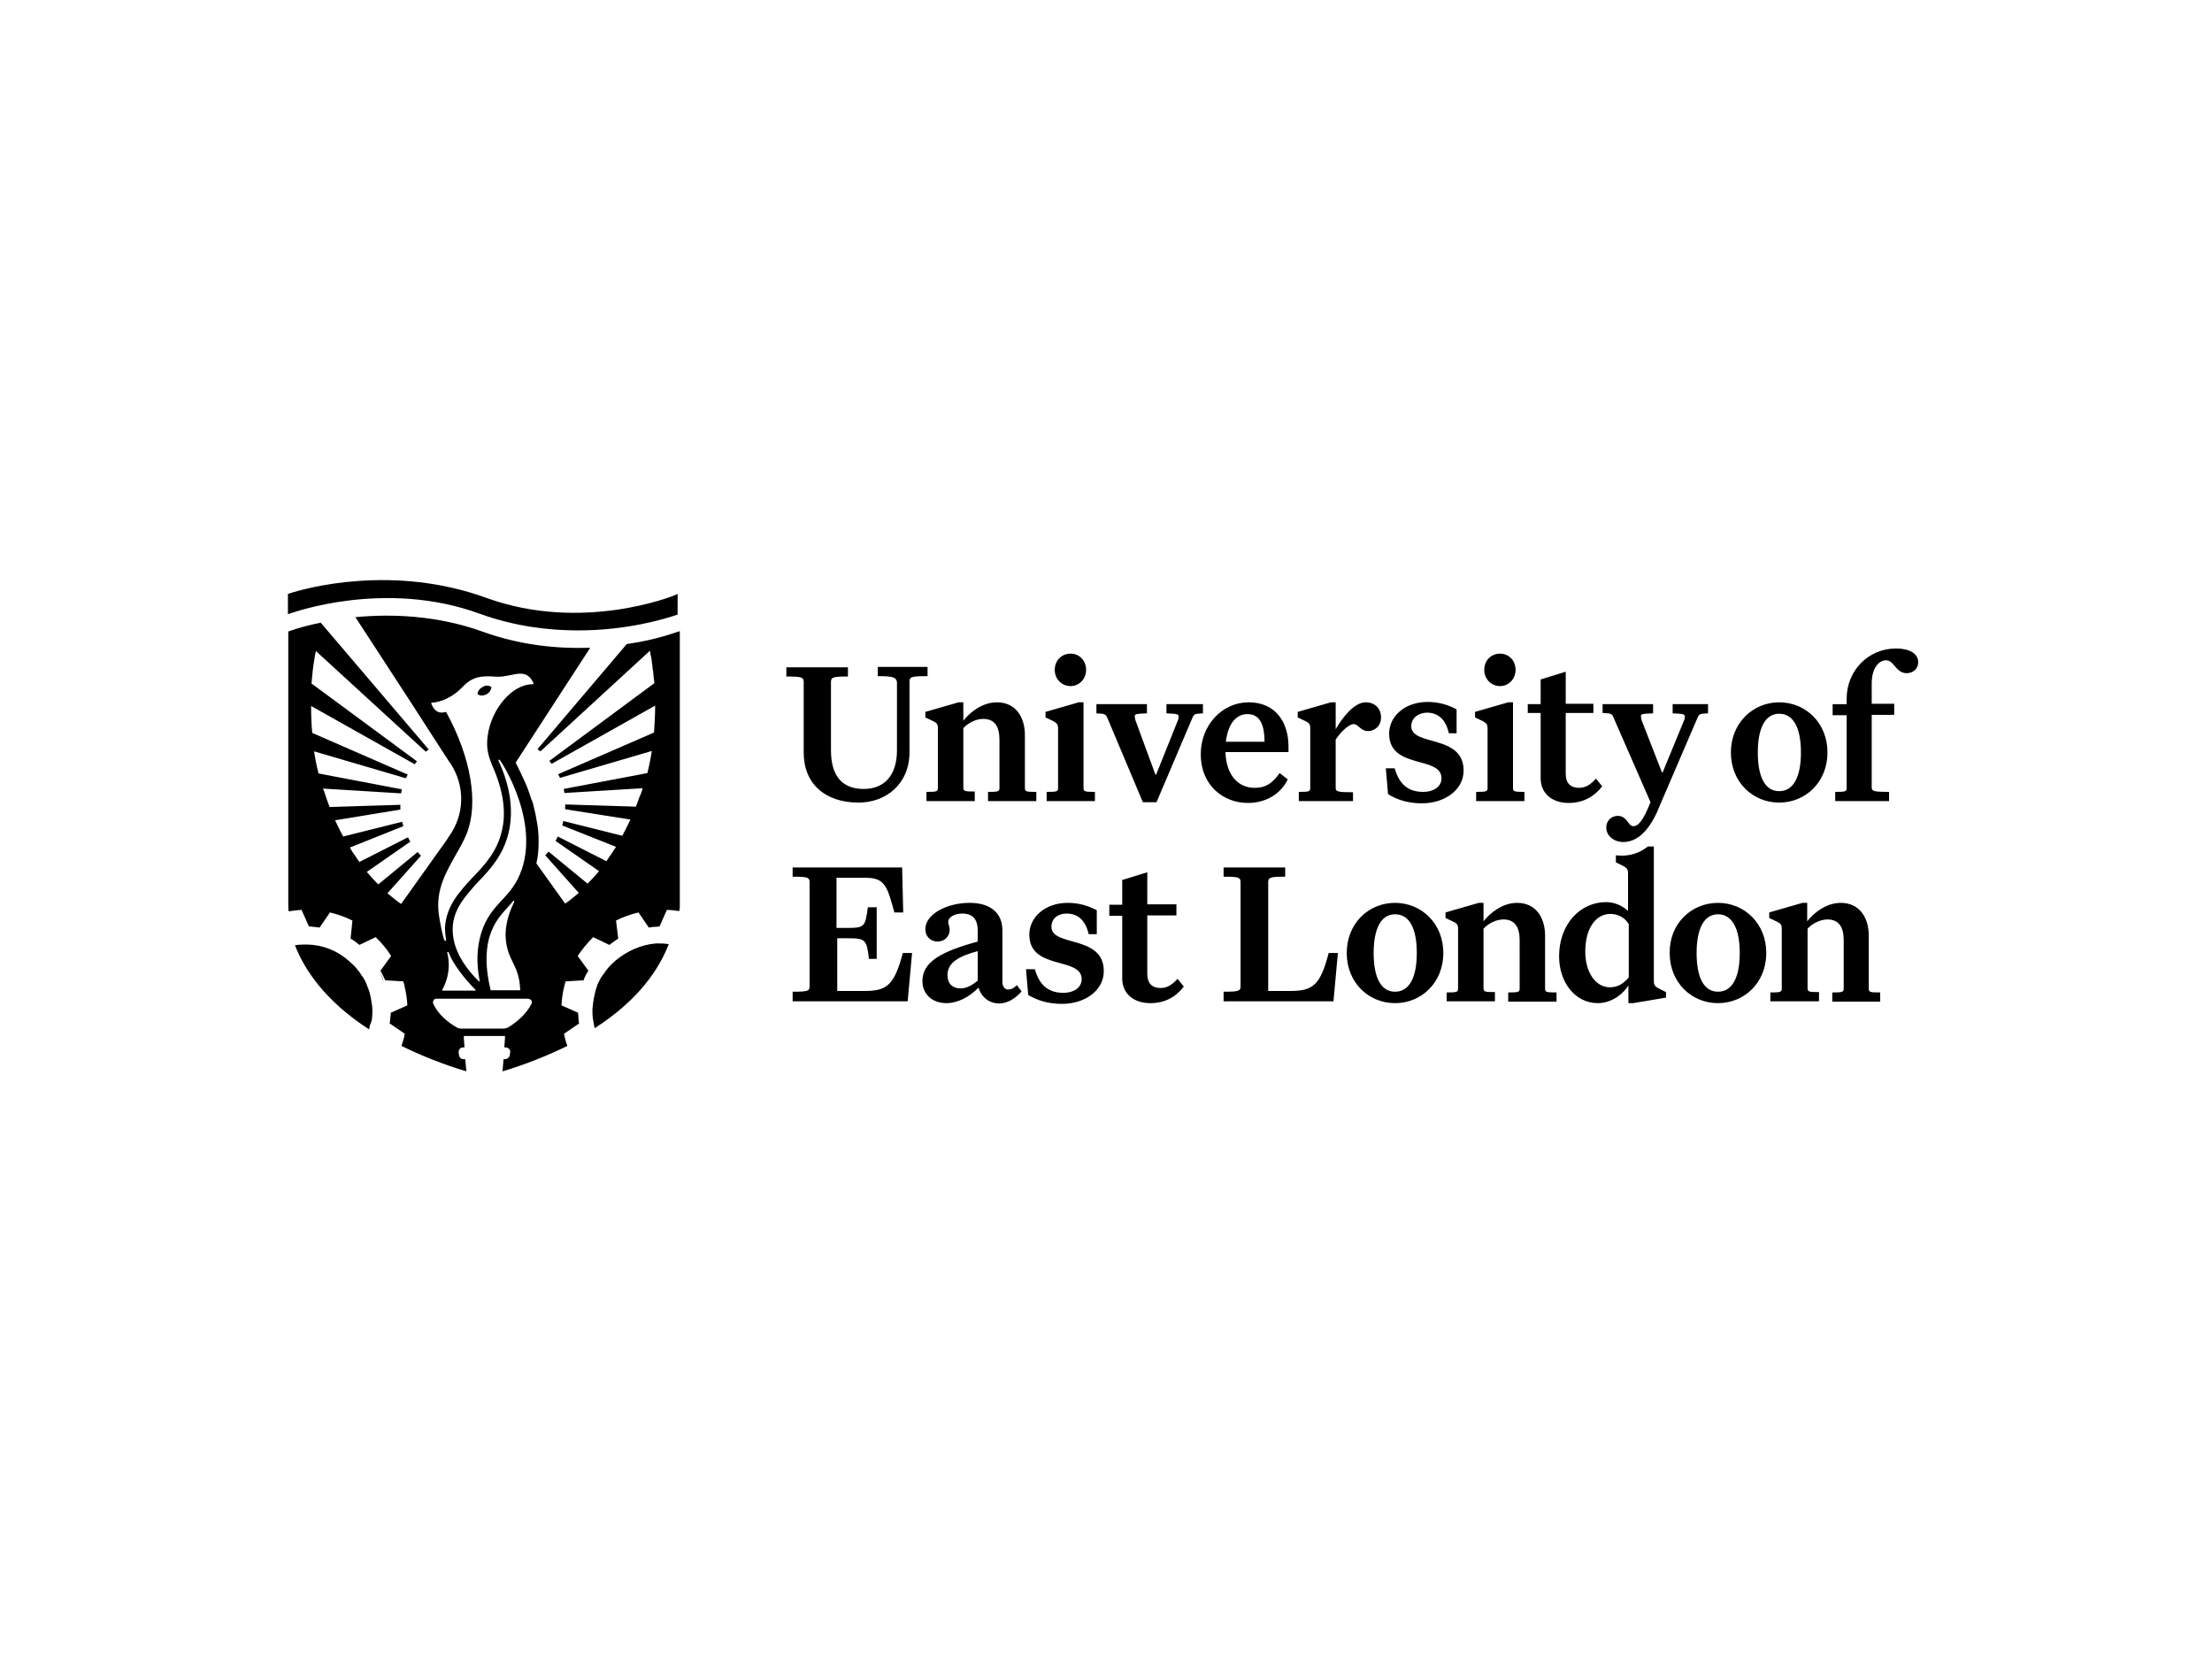
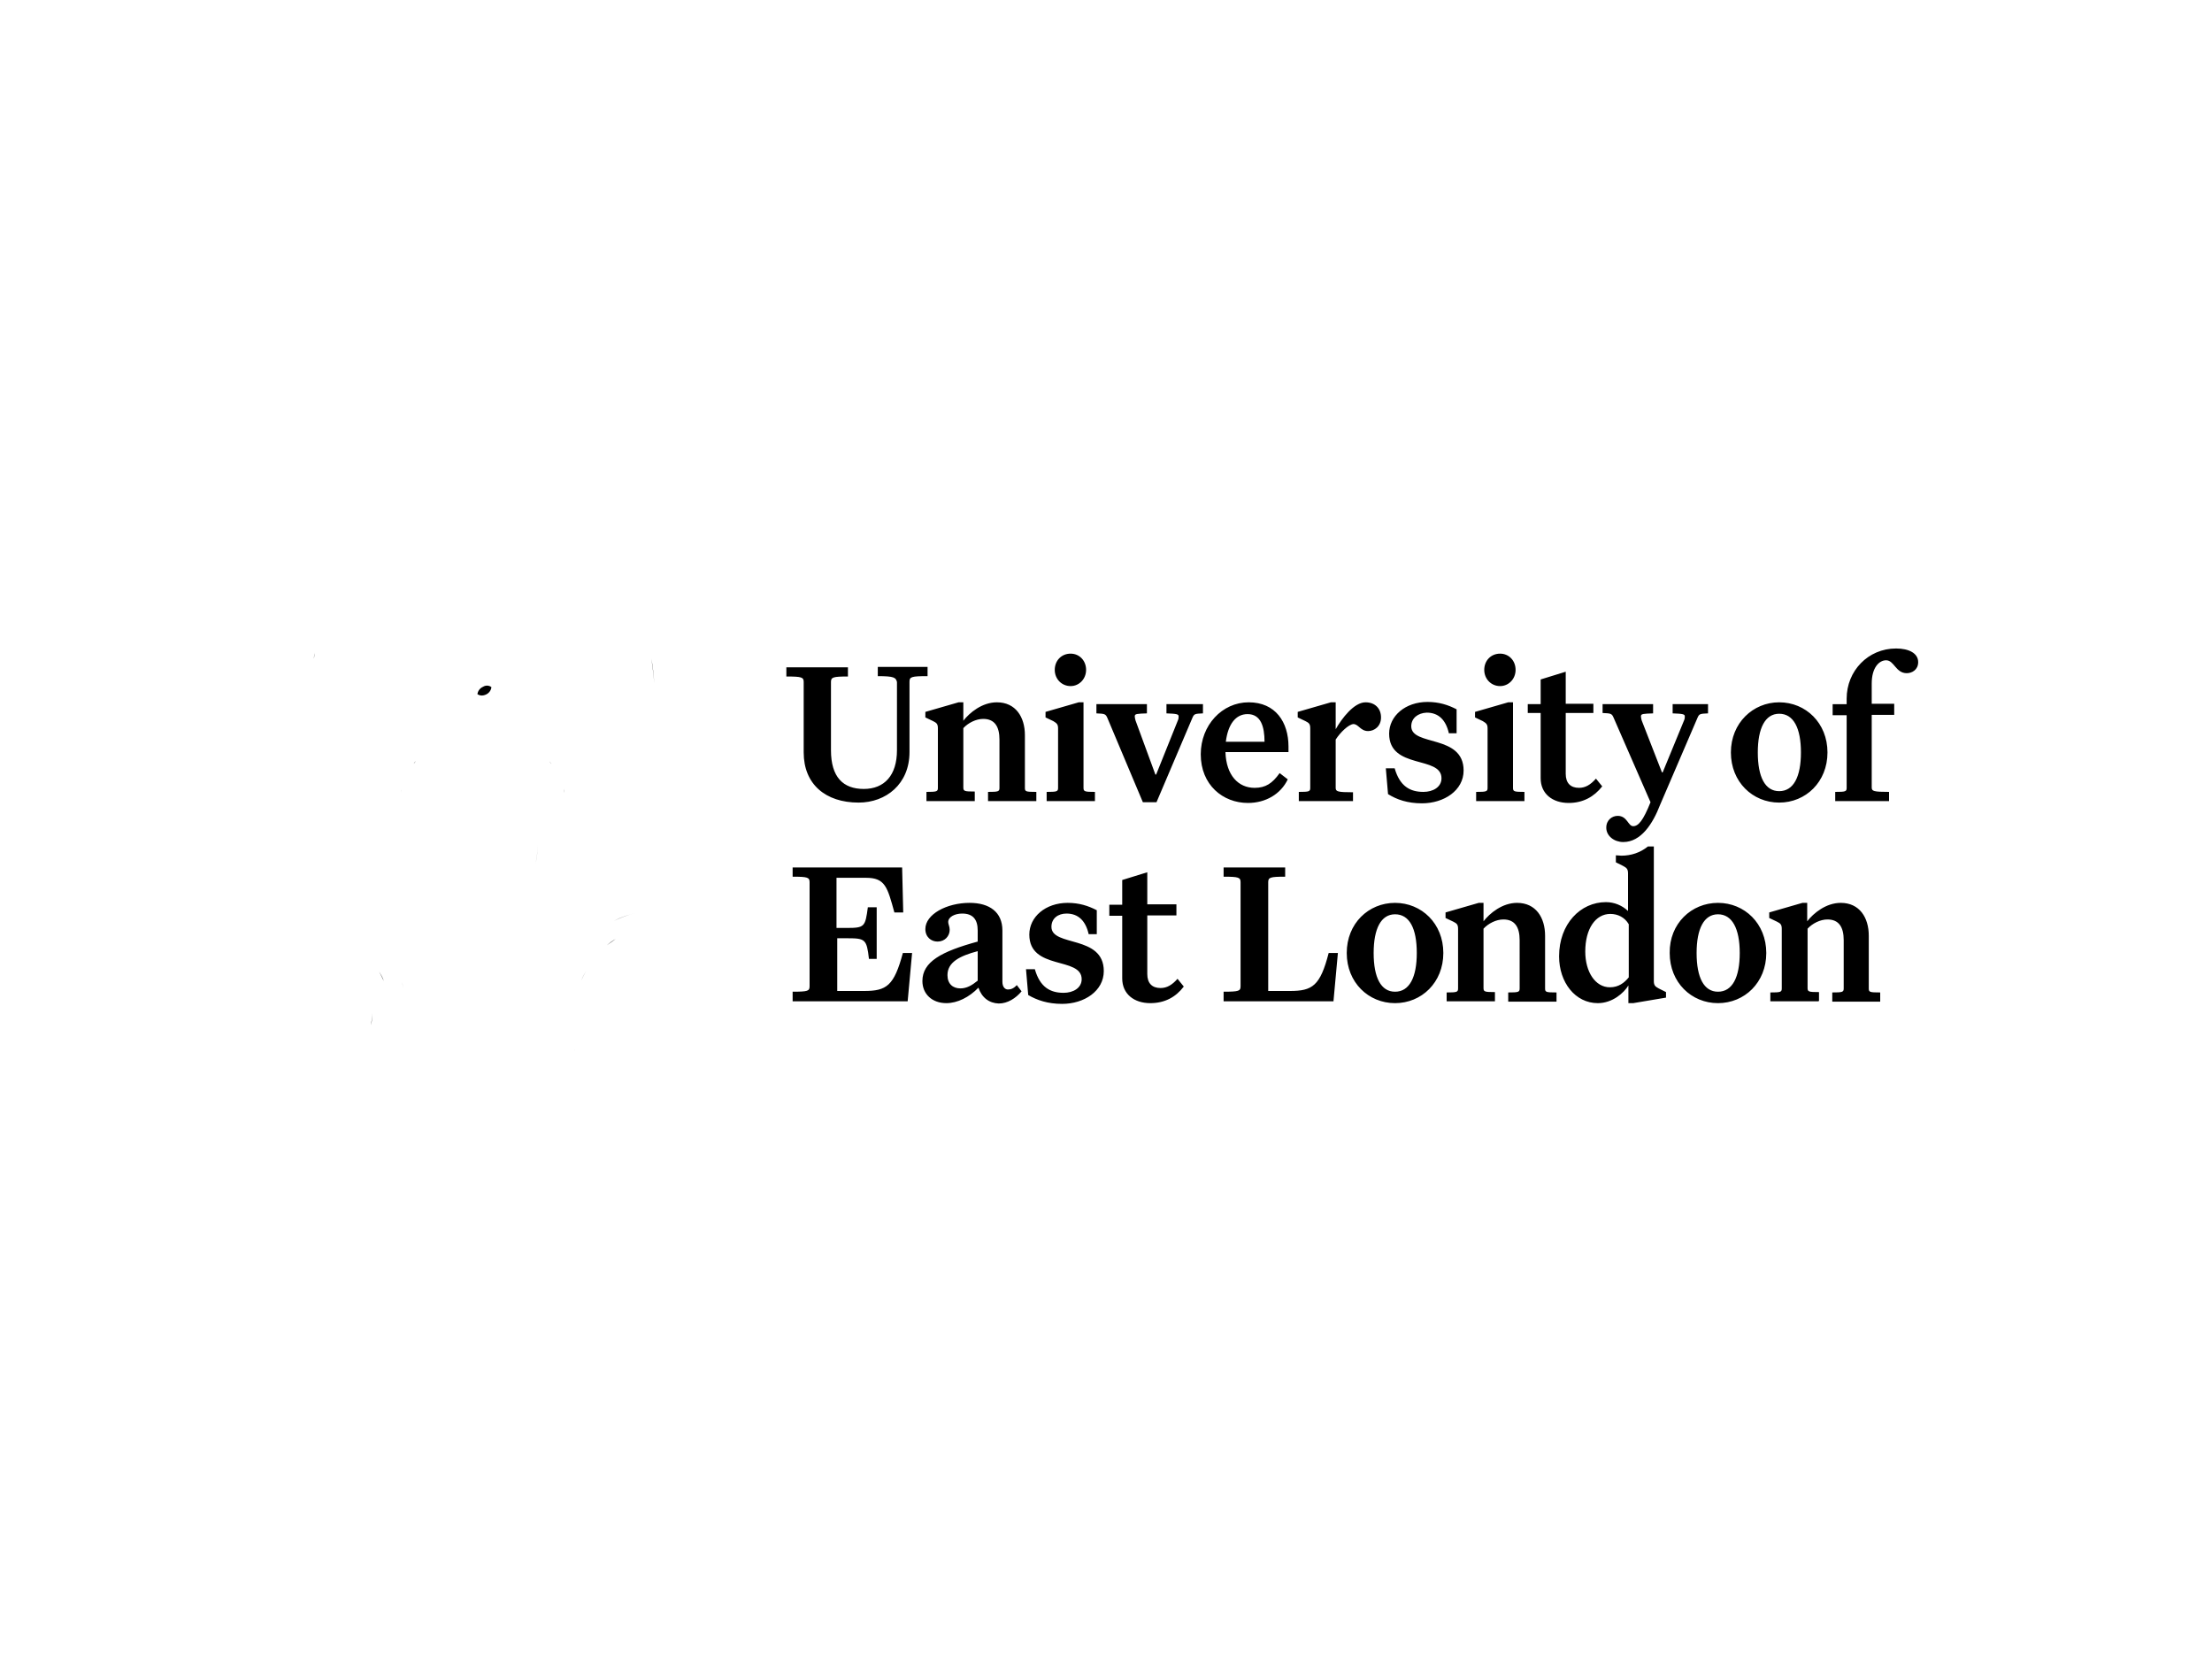
<svg xmlns="http://www.w3.org/2000/svg" xmlns:xlink="http://www.w3.org/1999/xlink" version="1.0" id="katman_1" x="0px" y="0px" viewBox="0 0 600 450" style="enable-background:new 0 0 600 450;" xml:space="preserve">
  <style type="text/css">
	.st0{clip-path:url(#SVGID_00000108309020650034674790000013549390101642364304_);}
</style>
  <g>
    <path d="M440.3,228.4c-2.4,0-4.6-1.6-4.6-3.9c0-2.1,1.6-3.2,3.1-3.2c2.6,0,2.8,2.8,4.2,2.8c1.4,0,2.7-1.5,4.7-6.5l-10-22.9   c-0.5-1.2-0.8-1.2-3-1.3V191h13.7v2.5c-2.7,0.1-3.3,0.1-3.3,0.8c0,0.3,0.1,0.7,0.2,1.1l5.5,14.1h0.2l5.8-14.1   c0.2-0.4,0.2-0.8,0.2-1.1c0-0.6-0.6-0.7-3.3-0.8V191h9.6v2.5c-2.2,0.1-2.4,0.1-2.9,1.3l-10.1,23.5   C448.3,223.5,445.1,228.4,440.3,228.4L440.3,228.4z M245,247.5h-2.4c-1.9-6.9-2.5-9.4-7.7-9.4h-8v13.6h2.8c4.8,0,5-0.3,5.7-5.6h2.4   v14h-2.1c-0.6-5.3-1-5.6-5.8-5.6h-2.8v14.3h7.3c6.1,0,8.1-1.4,10.5-10.3h2.5l-1.2,13.1h-31.2V269c4.2,0,4.6-0.2,4.6-1.5v-28.2   c0-1.3-0.5-1.5-4.6-1.5v-2.5h29.7L245,247.5z M265.4,267.9c-2.5,2.6-5.7,4.2-8.7,4.2c-3.9,0-6.5-2.5-6.5-6c0-5.2,5.1-8,15-10.7v-3   c0-3-1.3-4.6-4.2-4.6c-2,0-3.8,0.9-3.8,2.3c0,0.6,0.4,1.2,0.4,2.1c0,1.7-1.3,3.2-3.3,3.2c-1.7,0-3.3-1.2-3.3-3.4   c0-4,5.8-7.1,12-7.1c5.4,0,8.9,2.5,8.9,7.5v13.9c0,1.4,0.7,2.1,1.5,2.1c0.8,0,1.6-0.3,2.4-1.2l1.3,1.7c-1.6,1.9-3.8,3.3-6.2,3.3   C268.3,272.1,266.3,270.6,265.4,267.9L265.4,267.9z M257,264.5c0,2.4,1.5,3.6,3.5,3.6c1.7,0,3.1-0.8,4.7-2.1v-8   C260.3,259.3,257,261,257,264.5L257,264.5z M285.2,251.4c0,5.5,14.2,2.1,14.2,12c0,5.4-5.3,8.9-11.3,8.9c-3.9,0-6.8-1-9.2-2.4   l-0.6-7h2.4c1.4,4.9,4.2,6.4,7.8,6.4c2.6,0,4.9-1.3,4.9-3.7c0-6.2-14.2-2.3-14.2-12.1c0-4.8,4.4-8.6,10.4-8.6c3.1,0,5.6,0.8,7.9,2   v6.5h-2.2c-0.8-3.6-2.8-5.6-6-5.6C287,247.8,285.2,249.1,285.2,251.4L285.2,251.4z M312,272.1c-4.4,0-7.6-2.5-7.6-6.7v-17h-3.5v-3   h3.5v-6.7l6.8-2.1v8.7h7.9v3h-7.9v15.9c0,2.5,1.3,3.8,3.6,3.8c1.7,0,3.1-0.8,4.6-2.5l1.7,2.1C318.9,270.5,315.9,272.1,312,272.1   L312,272.1z M361.7,271.6h-29.8V269c4.2,0,4.6-0.2,4.6-1.5v-28.2c0-1.3-0.5-1.5-4.6-1.5v-2.5h16.7v2.5c-4.1,0-4.6,0.2-4.6,1.5v29.5   h5.9c6.1,0,8.2-1.4,10.5-10.3h2.5L361.7,271.6z M378.4,244.9c7.2,0,13.1,5.6,13.1,13.6c0,8-5.9,13.6-13.1,13.6   c-7.2,0-13.1-5.6-13.1-13.6C365.3,250.5,371.2,244.9,378.4,244.9L378.4,244.9z M378.4,248c-3.8,0-5.8,3.9-5.8,10.5   c0,6.7,2,10.5,5.8,10.5c3.9,0,5.9-3.9,5.9-10.5C384.3,251.8,382.3,248,378.4,248L378.4,248z M405.5,271.6h-13.1v-2.4   c2.8,0,3.1-0.1,3.1-1.1V252c0-1.2-0.3-1.5-1.3-2l-2.1-1v-1.5l9-2.6h1.3v5c1.7-2.2,5.1-5,9.1-5c5.1,0,7.6,4,7.6,8.9v14.3   c0,1,0.2,1.1,3.1,1.1v2.5h-13.1v-2.5c2.8,0,3.1-0.1,3.1-1.1V255c0-3.5-1.3-5.6-4.4-5.6c-2,0-4.1,1.1-5.4,2.5v16.1   c0,1,0.3,1.1,3.1,1.1L405.5,271.6L405.5,271.6z M466,244.9c7.2,0,13.1,5.6,13.1,13.6c0,8-5.9,13.6-13.1,13.6   c-7.2,0-13.1-5.6-13.1-13.6C452.8,250.5,458.8,244.9,466,244.9L466,244.9z M466,248c-3.8,0-5.8,3.9-5.8,10.5c0,6.7,2,10.5,5.8,10.5   c3.9,0,5.9-3.9,5.9-10.5C471.9,251.8,469.8,248,466,248L466,248z M493.3,271.6h-13.1v-2.4c2.8,0,3.1-0.1,3.1-1.1V252   c0-1.2-0.3-1.5-1.3-2l-2.1-1v-1.5l9-2.6h1.3v5c1.7-2.2,5.1-5,9.1-5c5.1,0,7.6,4,7.6,8.9v14.3c0,1,0.2,1.1,3.1,1.1v2.5H497v-2.5   c2.8,0,3.1-0.1,3.1-1.1V255c0-3.5-1.3-5.6-4.4-5.6c-2,0-4.1,1.1-5.4,2.5v16.1c0,1,0.3,1.1,3.1,1.1v2.4H493.3z M238.1,183.4v-2.5   h13.5v2.5c-4.4,0-4.9,0.2-4.9,1.5v19.1c0,8.7-6.4,13.7-13.8,13.7c-9,0-14.9-5-14.9-13.6V185c0-1.3-0.5-1.5-4.7-1.5V181h16.7v2.5   c-4.1,0-4.6,0.2-4.6,1.5v18.5c0,7.3,3.3,10.5,8.9,10.5c5.6,0,9-3.7,9-10.5V185C243,183.8,242.6,183.4,238.1,183.4L238.1,183.4z    M264.4,217.3h-13.1v-2.5c2.8,0,3.1-0.1,3.1-1.1v-16.1c0-1.2-0.3-1.5-1.3-2l-2.1-1v-1.5l9-2.6h1.3v5c1.7-2.2,5.1-5,9.1-5   c5.1,0,7.6,4,7.6,8.9v14.3c0,1,0.2,1.1,3.1,1.1v2.5h-13.1v-2.5c2.8,0,3.1-0.1,3.1-1.1v-13.1c0-3.5-1.3-5.6-4.4-5.6   c-2,0-4.1,1.1-5.4,2.5v16.1c0,1,0.3,1.1,3.1,1.1v2.5H264.4z M285.7,195.6l-2.1-1v-1.5l9-2.6h1.3v23.2c0,1,0.3,1.1,3.1,1.1v2.5   h-13.1v-2.5c2.8,0,3.1-0.1,3.1-1.1v-16.1C287,196.5,286.7,196.2,285.7,195.6L285.7,195.6z M290.4,177.3c2.4,0,4.2,1.9,4.2,4.4   c0,2.5-1.9,4.4-4.2,4.4c-2.4,0-4.3-1.9-4.3-4.4C286.1,179.2,287.9,177.3,290.4,177.3L290.4,177.3z M326.3,191v2.5   c-2.2,0.1-2.4,0.1-2.9,1.3l-9.7,22.8H310l-9.6-22.8c-0.5-1.2-0.8-1.2-3-1.3V191h13.7v2.5c-2.7,0.1-3.3,0.1-3.3,0.8   c0,0.3,0.1,0.7,0.2,1.1l5.4,14.7h0.2l5.9-14.7c0.2-0.4,0.2-0.8,0.2-1.1c0-0.6-0.6-0.7-3.3-0.8V191H326.3z M338.5,217.8   c-6.8,0-12.8-4.9-12.8-13.2c0-7.9,5.8-14.1,13-14.1c7.3,0,10.8,5.4,10.8,12v1.5h-17.1c0.2,6.3,3.5,9.7,7.9,9.7c3,0,4.8-1.2,6.8-4   l2.2,1.7C347.4,215.4,343.3,217.8,338.5,217.8L338.5,217.8z M332.5,201.2H343c0-4.1-1-7.5-4.6-7.5   C335.2,193.7,333.1,196.4,332.5,201.2L332.5,201.2z M367,217.3h-14.7v-2.5c2.8,0,3.1-0.1,3.1-1.1v-16.1c0-1.2-0.3-1.5-1.3-2l-2.1-1   v-1.5l9-2.6h1.3v7.3c1.7-3,5-7.3,8.1-7.3c2.6,0,4.2,1.7,4.2,4.1c0,2.4-1.8,3.7-3.5,3.7c-2.1,0-2.6-1.9-4-1.9   c-1.3,0.1-3.5,2.2-4.8,4.2v13.1c0,1,0.5,1.2,4.7,1.2V217.3z M382.8,197c0,5.5,14.2,2.1,14.2,12c0,5.4-5.3,8.9-11.3,8.9   c-3.9,0-6.8-1-9.2-2.5l-0.6-7h2.4c1.4,4.9,4.2,6.4,7.8,6.4c2.6,0,4.9-1.3,4.9-3.7c0-6.2-14.2-2.3-14.2-12.1c0-4.8,4.4-8.6,10.4-8.6   c3.1,0,5.6,0.8,7.9,2v6.5H393c-0.8-3.6-2.8-5.6-6-5.6C384.6,193.4,382.8,194.8,382.8,197L382.8,197z M402.2,195.6l-2.1-1v-1.5   l9-2.6h1.3v23.2c0,1,0.3,1.1,3.1,1.1v2.5h-13.1v-2.5c2.8,0,3.1-0.1,3.1-1.1v-16.1C403.5,196.5,403.2,196.2,402.2,195.6L402.2,195.6   z M406.9,177.3c2.4,0,4.2,1.9,4.2,4.4c0,2.5-1.9,4.4-4.2,4.4c-2.4,0-4.3-1.9-4.3-4.4C402.6,179.2,404.4,177.3,406.9,177.3   L406.9,177.3z M482.6,190.5c7.2,0,13.1,5.6,13.1,13.6c0,8-5.9,13.6-13.1,13.6c-7.2,0-13.1-5.6-13.1-13.6   C469.5,196.1,475.5,190.5,482.6,190.5L482.6,190.5z M482.6,193.6c-3.8,0-5.8,3.9-5.8,10.5c0,6.7,2,10.5,5.8,10.5   c3.9,0,5.9-3.9,5.9-10.5C488.5,197.5,486.5,193.6,482.6,193.6L482.6,193.6z M512.5,217.3h-14.7v-2.5c2.8,0,3.1-0.1,3.1-1.1v-19.7   h-3.8v-3h3.8v-1.5c0-7.5,5.8-13.6,13.4-13.6c3.5,0,6,1.3,6,3.7c0,2.1-1.7,3-3.1,3c-3,0-3.4-3.5-5.6-3.5c-1.9,0-3.9,2-3.9,6.3v5.5   h6.1v3h-6.1v19.7c0,1,0.5,1.2,4.7,1.2V217.3z M425.5,217.8c-4.4,0-7.6-2.5-7.6-6.7v-17.7h-3.5V191h3.5v-6.7l6.8-2.1v8.7h7.5v2.5   h-7.5v16.5c0,2.5,1.3,3.8,3.6,3.8c1.7,0,3.1-0.8,4.6-2.5l1.7,2.1C432.4,216.1,429.4,217.8,425.5,217.8L425.5,217.8z M449.9,268.1   c-0.9-0.5-1.3-0.8-1.3-2v-36.5H447c-2.1,1.7-4.6,2.5-7.2,2.5c-0.5,0-1-0.1-1.5-0.1v1.9l2,1c0.9,0.5,1.3,0.8,1.3,2v10.2   c-1.6-1.5-3.7-2.4-6-2.4c-6.9,0-12.7,5.9-12.7,14.7c0,7.1,4.4,12.7,10.5,12.7c4,0,7.1-2.8,8.3-4.8v4.8h1.3l8.9-1.5v-1.5   L449.9,268.1z M441.8,265.1c-1.2,1.5-2.8,2.7-5.1,2.7c-4,0-6.7-4.2-6.7-9.7c0-6.2,2.8-10.2,6.8-10.2c2,0,3.9,0.9,5,2.8V265.1z    M109,266.4c0.2,0.6,0.3,1,0.4,1.6C109.3,267.4,109.2,266.9,109,266.4l-4.9-0.3c-0.3-1-0.8-1.8-1.3-2.6c0.5,0.9,0.9,1.7,1.3,2.6   L109,266.4z M109.5,280.5l-4.1-2.8L109.5,280.5z M114.1,232l-9.1,10.2L114.1,232z M111.1,228.3l-11.8,8.2L111.1,228.3z    M109.2,224.1l-14.6,5.8L109.2,224.1z M177.2,251.4c-0.4,0-0.7,0.1-1.1,0.1c-0.2,0-0.5,0.1-0.7,0.1c0.2,0,0.5-0.1,0.7-0.1   C176.5,251.5,176.8,251.4,177.2,251.4L177.2,251.4z M155.8,285.1c0.1-0.2,0.2-0.3,0.2-0.4C155.9,284.9,155.9,285,155.8,285.1   L155.8,285.1z M100.6,278.1c0.3-1.1,0.4-2.2,0.4-3.3v-1v1C101,275.9,100.8,277,100.6,278.1L100.6,278.1z M162.4,236.5l-11.7-8.2   L162.4,236.5z M108.9,214c-0.1,0.4-0.2,0.7-0.2,1.1C108.7,214.8,108.8,214.4,108.9,214L108.9,214z M156.7,242.3l-9-10.2   L156.7,242.3z M177.5,185.4c-0.2-2.3-0.4-4.5-0.8-6.7C177,180.9,177.3,183.1,177.5,185.4L177.5,185.4z M145.9,228.1   c0,2.1-0.2,4-0.6,6.1C145.7,232.3,145.9,230.2,145.9,228.1L145.9,228.1z M153.1,215.1c-0.1-0.4-0.2-0.7-0.2-1.1   C153,214.4,153,214.8,153.1,215.1L153.1,215.1z M167.2,229.9l-14.6-5.8L167.2,229.9z M115.3,203.9l-29.8-27.3   c-0.2,0.7-0.2,1.4-0.4,2.1c0.1-0.7,0.2-1.4,0.4-2.1L115.3,203.9z M112.8,206.4c-0.2,0.2-0.5,0.6-0.6,0.8l-28.1-15.8l28.1,15.8   C112.4,207,112.6,206.7,112.8,206.4L112.8,206.4z M175.4,251.7l-2.8-4.1c-2.2,0.5-4.2,1.3-6.1,2.2c1.9-1,4-1.7,6.1-2.2L175.4,251.7   L175.4,251.7z M177.7,191.5l-28.1,15.8c-0.2-0.2-0.4-0.6-0.6-0.8c0.2,0.2,0.5,0.6,0.6,0.8L177.7,191.5z M176.7,178.7   c-0.1-0.7-0.2-1.4-0.4-2.1l-29.8,27.3l29.8-27.3C176.5,177.3,176.6,178,176.7,178.7L176.7,178.7z M122.1,207.1l-0.5-0.7l-10-15.5   l10,15.5L122.1,207.1z M167,254.7c-0.9,0.5-1.7,1.1-2.4,1.7L167,254.7z M156.4,277.8l-4.1,2.8L156.4,277.8z M157.7,266   c0.3-1,0.8-1.8,1.3-2.6C158.5,264.2,158,265.1,157.7,266l-4.9,0.3c-0.2,0.6-0.3,1-0.4,1.6c0.1-0.6,0.2-1,0.4-1.6L157.7,266z    M131.8,188.4c0.9-0.4,1.4-1.2,1.5-2c-0.6-0.5-1.5-0.6-2.3-0.1c-0.9,0.4-1.4,1.2-1.5,2C130.1,188.7,130.9,188.8,131.8,188.4   L131.8,188.4z M131.8,188.4" />
    <g>
      <defs>
-         <rect id="SVGID_1_" x="78" y="157.4" width="444" height="135.1" />
-       </defs>
+         </defs>
      <clipPath id="SVGID_00000127734345653332168540000004787388263107948431_">
        <use xlink:href="#SVGID_1_" style="overflow:visible;" />
      </clipPath>
      <path style="clip-path:url(#SVGID_00000127734345653332168540000004787388263107948431_);" d="M170,174.7l-24.2,28.5    c0.2,0.2,0.5,0.4,0.8,0.6l29.7-27.3c0.1,0.7,0.2,1.4,0.4,2.1c0.3,2.2,0.6,4.4,0.8,6.7L149,206.4c0.2,0.2,0.5,0.5,0.6,0.8    l28.1-15.8v0.9c0,2.1-0.2,4.4-0.3,6.4l-26,11.3l0.5,1l24.9-7.3c-0.3,2-0.7,4-1.2,6l-22.7,4.3c0.1,0.4,0.2,0.7,0.2,1.1l21.2-1.3    c-0.2,0.9-0.5,1.7-0.9,2.5c-0.3,0.9-0.6,1.7-0.9,2.5l-19.2-0.6v1.3l17.7,2.8c-0.7,1.5-1.4,2.9-2.2,4.4l-16-4    c-0.1,0.4-0.2,0.8-0.3,1.2l14.6,5.8c-0.4,0.6-0.9,1.3-1.3,2c-0.5,0.6-0.9,1.3-1.3,1.9l-13.2-6.7c-0.2,0.4-0.4,0.8-0.6,1.2    l11.8,8.2c-1,1.2-2.1,2.3-3.1,3.4l-10.6-8.7c-0.3,0.3-0.6,0.7-0.9,1l9.1,10.2c-1.2,1-2.4,2-3.7,2.9l-7.8-10.9    c0.5-2.1,0.6-4,0.6-6.1c0-2.1-0.2-4-0.6-5.9c-0.2-1.3-0.5-2.5-0.8-3.7c-0.1-0.6-0.3-1.2-0.6-1.8c-0.5-1.6-1.1-3.3-1.8-4.8    c-0.9-2-1.7-3.6-2.4-5l0.2-0.4l20-30.8c-8.6,0.3-18.7-0.6-29-4.3c-12.7-4.6-25.1-4.9-34.7-4l15.3,23.5l10,15.5l0.5,0.7    c4,6.1,3.9,13.9-0.5,19.9l-0.5,0.8l-12.4,17.4c-1.3-0.9-2.5-1.9-3.7-2.9l9.1-10.2c-0.3-0.3-0.7-0.7-0.9-1l-10.7,8.8    c-1.1-1.1-2.1-2.2-3.1-3.4l11.8-8.2c-0.2-0.4-0.5-0.8-0.6-1.2l-13.2,6.7c-0.5-0.6-0.9-1.3-1.3-1.9c-0.5-0.6-0.9-1.3-1.3-2    l14.5-5.8c-0.1-0.4-0.2-0.8-0.3-1.2l-16,4c-0.8-1.4-1.5-2.9-2.2-4.4l17.7-2.9v-1.3l-19.2,0.6c-0.3-0.8-0.6-1.7-0.9-2.5    c-0.3-0.9-0.5-1.7-0.9-2.5l21.2,1.3c0.1-0.4,0.1-0.7,0.2-1.1l-22.6-4.3c-0.5-2-0.9-4-1.2-6l24.9,7.3l0.5-1l-25.9-11.3    c-0.2-2.1-0.3-4.3-0.3-6.4v-0.9l28.1,15.8c0.2-0.2,0.4-0.6,0.6-0.8l-28.6-21.1c0.2-2.3,0.4-4.5,0.8-6.7c0.1-0.7,0.2-1.4,0.4-2.1    l29.8,27.3c0.2-0.2,0.5-0.4,0.8-0.6l-29.3-34.4c-5.5,1.1-8.8,2.4-8.8,2.4v74.2c0,0.5,0,1.1,0.1,1.7c1.1-0.2,2.3-0.3,3.5-0.4l2,4.5    c0.4,0,0.7,0,1.1,0.1c0.4,0,0.7,0.1,1.1,0.1c0.2,0,0.5,0.1,0.7,0.1l2.8-4.1c2.2,0.5,4.3,1.3,6.1,2.2l-0.5,4.9    c0.9,0.5,1.7,1.1,2.4,1.7l4.4-2.1c1.6,1.5,3,3.2,4.2,5.1l-2.9,4c0.5,0.9,0.9,1.7,1.3,2.6l4.9,0.3c0.2,0.6,0.3,1,0.4,1.6    c0.4,1.6,0.6,3.3,0.7,4.9l-4.5,2c0,0.4,0,0.7-0.1,1.1c0,0.4-0.1,0.7-0.1,1.1c0,0.2-0.1,0.5-0.1,0.7l4.1,2.8    c-0.2,1.1-0.5,2.2-0.9,3.3c5.7,2.8,11.6,5.1,17.6,6.9l-0.3-3.3h-0.5c-0.4,0-0.8-0.2-1-0.6c-0.2-0.2-0.2-0.4-0.2-0.7l-0.1-0.6    c0-0.2,0-0.3,0.1-0.5c0.1-0.1,0.1-0.3,0.2-0.4c0.2-0.2,0.5-0.4,0.9-0.4h0.4l-0.2-2.8c0-0.2,0.1-0.3,0.2-0.3h10.8    c0.2,0,0.2,0.2,0.2,0.3l-0.2,2.8h0.4c0.3,0,0.6,0.2,0.9,0.4c0.1,0.1,0.2,0.2,0.2,0.4c0.1,0.1,0.1,0.3,0.1,0.5l-0.1,0.6    c0,0.3-0.1,0.5-0.2,0.7c-0.2,0.3-0.6,0.5-1,0.6h-0.5l-0.3,3.3c6-1.8,11.9-4.1,17.6-6.9c-0.4-1.1-0.7-2.1-0.9-3.3l4.1-2.8    c-0.1-0.2-0.1-0.5-0.1-0.7c-0.1-0.4-0.1-0.7-0.1-1.1c0-0.4-0.1-0.7-0.1-1.1l-4.5-2c0.1-1.7,0.3-3.3,0.7-4.9c0.2-0.6,0.2-1,0.4-1.6    l4.9-0.3c0.3-1,0.8-1.8,1.3-2.6l-2.9-4c1.2-1.8,2.6-3.5,4.2-5.1l4.4,2.1c0.8-0.6,1.6-1.2,2.4-1.7l-0.6-4.9c1.9-1,4-1.7,6.1-2.2    l2.8,4.1c0.2,0,0.5-0.1,0.7-0.1c0.4-0.1,0.7-0.1,1.1-0.1c0.4,0,0.7-0.1,1.1-0.1l2-4.5c0.5,0,1.2,0.1,1.7,0.1    c0.5,0.1,1.2,0.2,1.7,0.2c0.1-0.6,0.1-1.3,0.1-1.7v-74.2C183.8,171.3,178.5,173.5,170,174.7L170,174.7z M140.4,238.5    c-1.3,2.5-2.8,4.1-4.3,5.7c-2,2.2-4.3,4.6-5.6,9c-1.2,4-1.3,8.2-0.4,12.8c0,0.1,0,0.2-0.1,0.2h-0.1c-0.1,0-0.1,0-0.1-0.1    c-4.9-4.9-7.2-9.8-7-14.5c0.2-5.1,3.5-8.6,6.8-12.3c3.5-3.6,7-7.5,8.4-13.6c1.3-5.8,0.5-12.3-2.8-19.4c0-0.1,0-0.2,0.1-0.2    c0.1-0.1,0.2-0.1,0.2,0C135.9,206.3,147.6,224.3,140.4,238.5L140.4,238.5z M137.4,256.3c0.3,1.7,0.9,3.1,1.6,4.5    c0.9,1.9,2,3.9,2.1,7.8h-8c-0.2-1-0.5-2-0.6-2.9c-0.4-2.2-1.1-6.9,0.3-11.7c1.2-3.8,3-5.8,5-8c0.5-0.5,0.9-1,1.4-1.6    c0.1-0.1,0.2-0.1,0.2,0c0.1,0.1,0.1,0.2,0.1,0.2C137.4,248.8,136.7,252.8,137.4,256.3L137.4,256.3z M121.3,258.4    c0-0.1,0.1-0.2,0.2-0.2c0.1,0,0.2,0,0.2,0.2c1.2,3.1,4.3,7.1,7.3,10.1c0.1,0.1,0,0.2-0.1,0.2h-8.9c-0.1,0-0.1-0.1-0.1-0.1    C122.9,263.3,121.3,258.4,121.3,258.4L121.3,258.4z M123.5,232.1c1.2-2.1,2.3-4,3.1-6c3.2-8.1,1.3-20.4-5.6-33    c-0.6,0.1-2.7,1-4-2.2v-0.2c0-0.1,0.1-0.1,0.2-0.1c0.1,0,4.3-0.1,8.3-4.3c2.9-3.1,5.7-2.9,8.3-2.8c1.1,0.1,2.1,0.1,3.1-0.1    l1.2-0.2c2.8-0.6,5.1-1.2,6.6,2.1v0.2c0,0.1-0.1,0.1-0.1,0.1h-0.2c-5.4,0-11.1,6.6-12.1,13.9c-0.6,3.8,0.5,6.3,1.2,8.1    c3,6.7,3.9,12.7,2.6,17.9c-1.3,5.5-4.6,9.1-7.9,12.5c-3.5,3.8-7.2,7.7-7.5,13.7c0,0.9,0.1,1.8,0.2,2.5c0.1,0.8,0.2,1-0.1,1    c-0.1,0-0.1,0-0.2-0.1c-0.3-0.2-1.3-4.8-1.6-7.3C118.2,241.3,121,236.6,123.5,232.1L123.5,232.1z M144.2,272.2    c-1.3,2.7-3.9,5-6.4,6.5c-0.4,0.2-0.8,0.3-1.2,0.3H125c-0.3,0-0.6-0.1-0.9-0.2c-2.7-1.5-5.4-3.8-6.6-6.6c-0.2-0.6,0.2-1.3,0.8-1.3    h25C144,271,144.5,271.6,144.2,272.2L144.2,272.2z M144.2,272.2" />
      <path style="clip-path:url(#SVGID_00000127734345653332168540000004787388263107948431_);" d="M166.9,260.6    c-0.9,0.8-1.7,1.6-2.4,2.5c-0.3,0.5-0.7,1-1,1.4l-0.5,0.7c-0.3,0.5-0.5,1-0.8,1.6c-0.2,0.2-0.2,0.6-0.3,0.8    c-0.2,0.6-0.4,1.1-0.5,1.7c-0.2,0.9-0.4,1.7-0.5,2.6c-0.1,0.6-0.1,1.2-0.2,1.8v1c0,1.1,0.2,2.2,0.4,3.2c0.1,0.3,0.1,0.7,0.2,1    c12-7.7,17.5-16.1,20.1-22.8c-1.1-0.2-2.3-0.2-3.4-0.2C173.9,256.2,170,258,166.9,260.6L166.9,260.6z M101,274.8v-1    c0-0.6-0.1-1.3-0.2-1.8c-0.1-0.9-0.3-1.8-0.5-2.6c-0.2-0.6-0.3-1.1-0.6-1.7c-0.1-0.2-0.2-0.6-0.3-0.8c-0.2-0.6-0.5-1-0.8-1.6    l-0.5-0.7c-0.3-0.5-0.6-1-1-1.4c-0.7-1-1.5-1.7-2.4-2.5c-3.1-2.8-7.1-4.4-11.3-4.5c-1.2,0-2.3,0-3.4,0.2    c2.6,6.7,8.3,15.2,20.1,22.8c0.1-0.3,0.2-0.7,0.2-1C100.8,277.1,101,276,101,274.8L101,274.8z M130.2,166.5    c9.4,3.4,18.6,4.5,26.6,4.5c13.5,0,23.8-3.2,27-4.3v-5.6l-0.9,0.4c-0.2,0.1-24.9,10.1-50.9,0.7c-25.2-9.2-48.9-2.8-53.9-1.1v5.5    l0.9-0.3C79.2,166.3,104.3,157,130.2,166.5L130.2,166.5z M130.2,166.5" />
    </g>
  </g>
</svg>